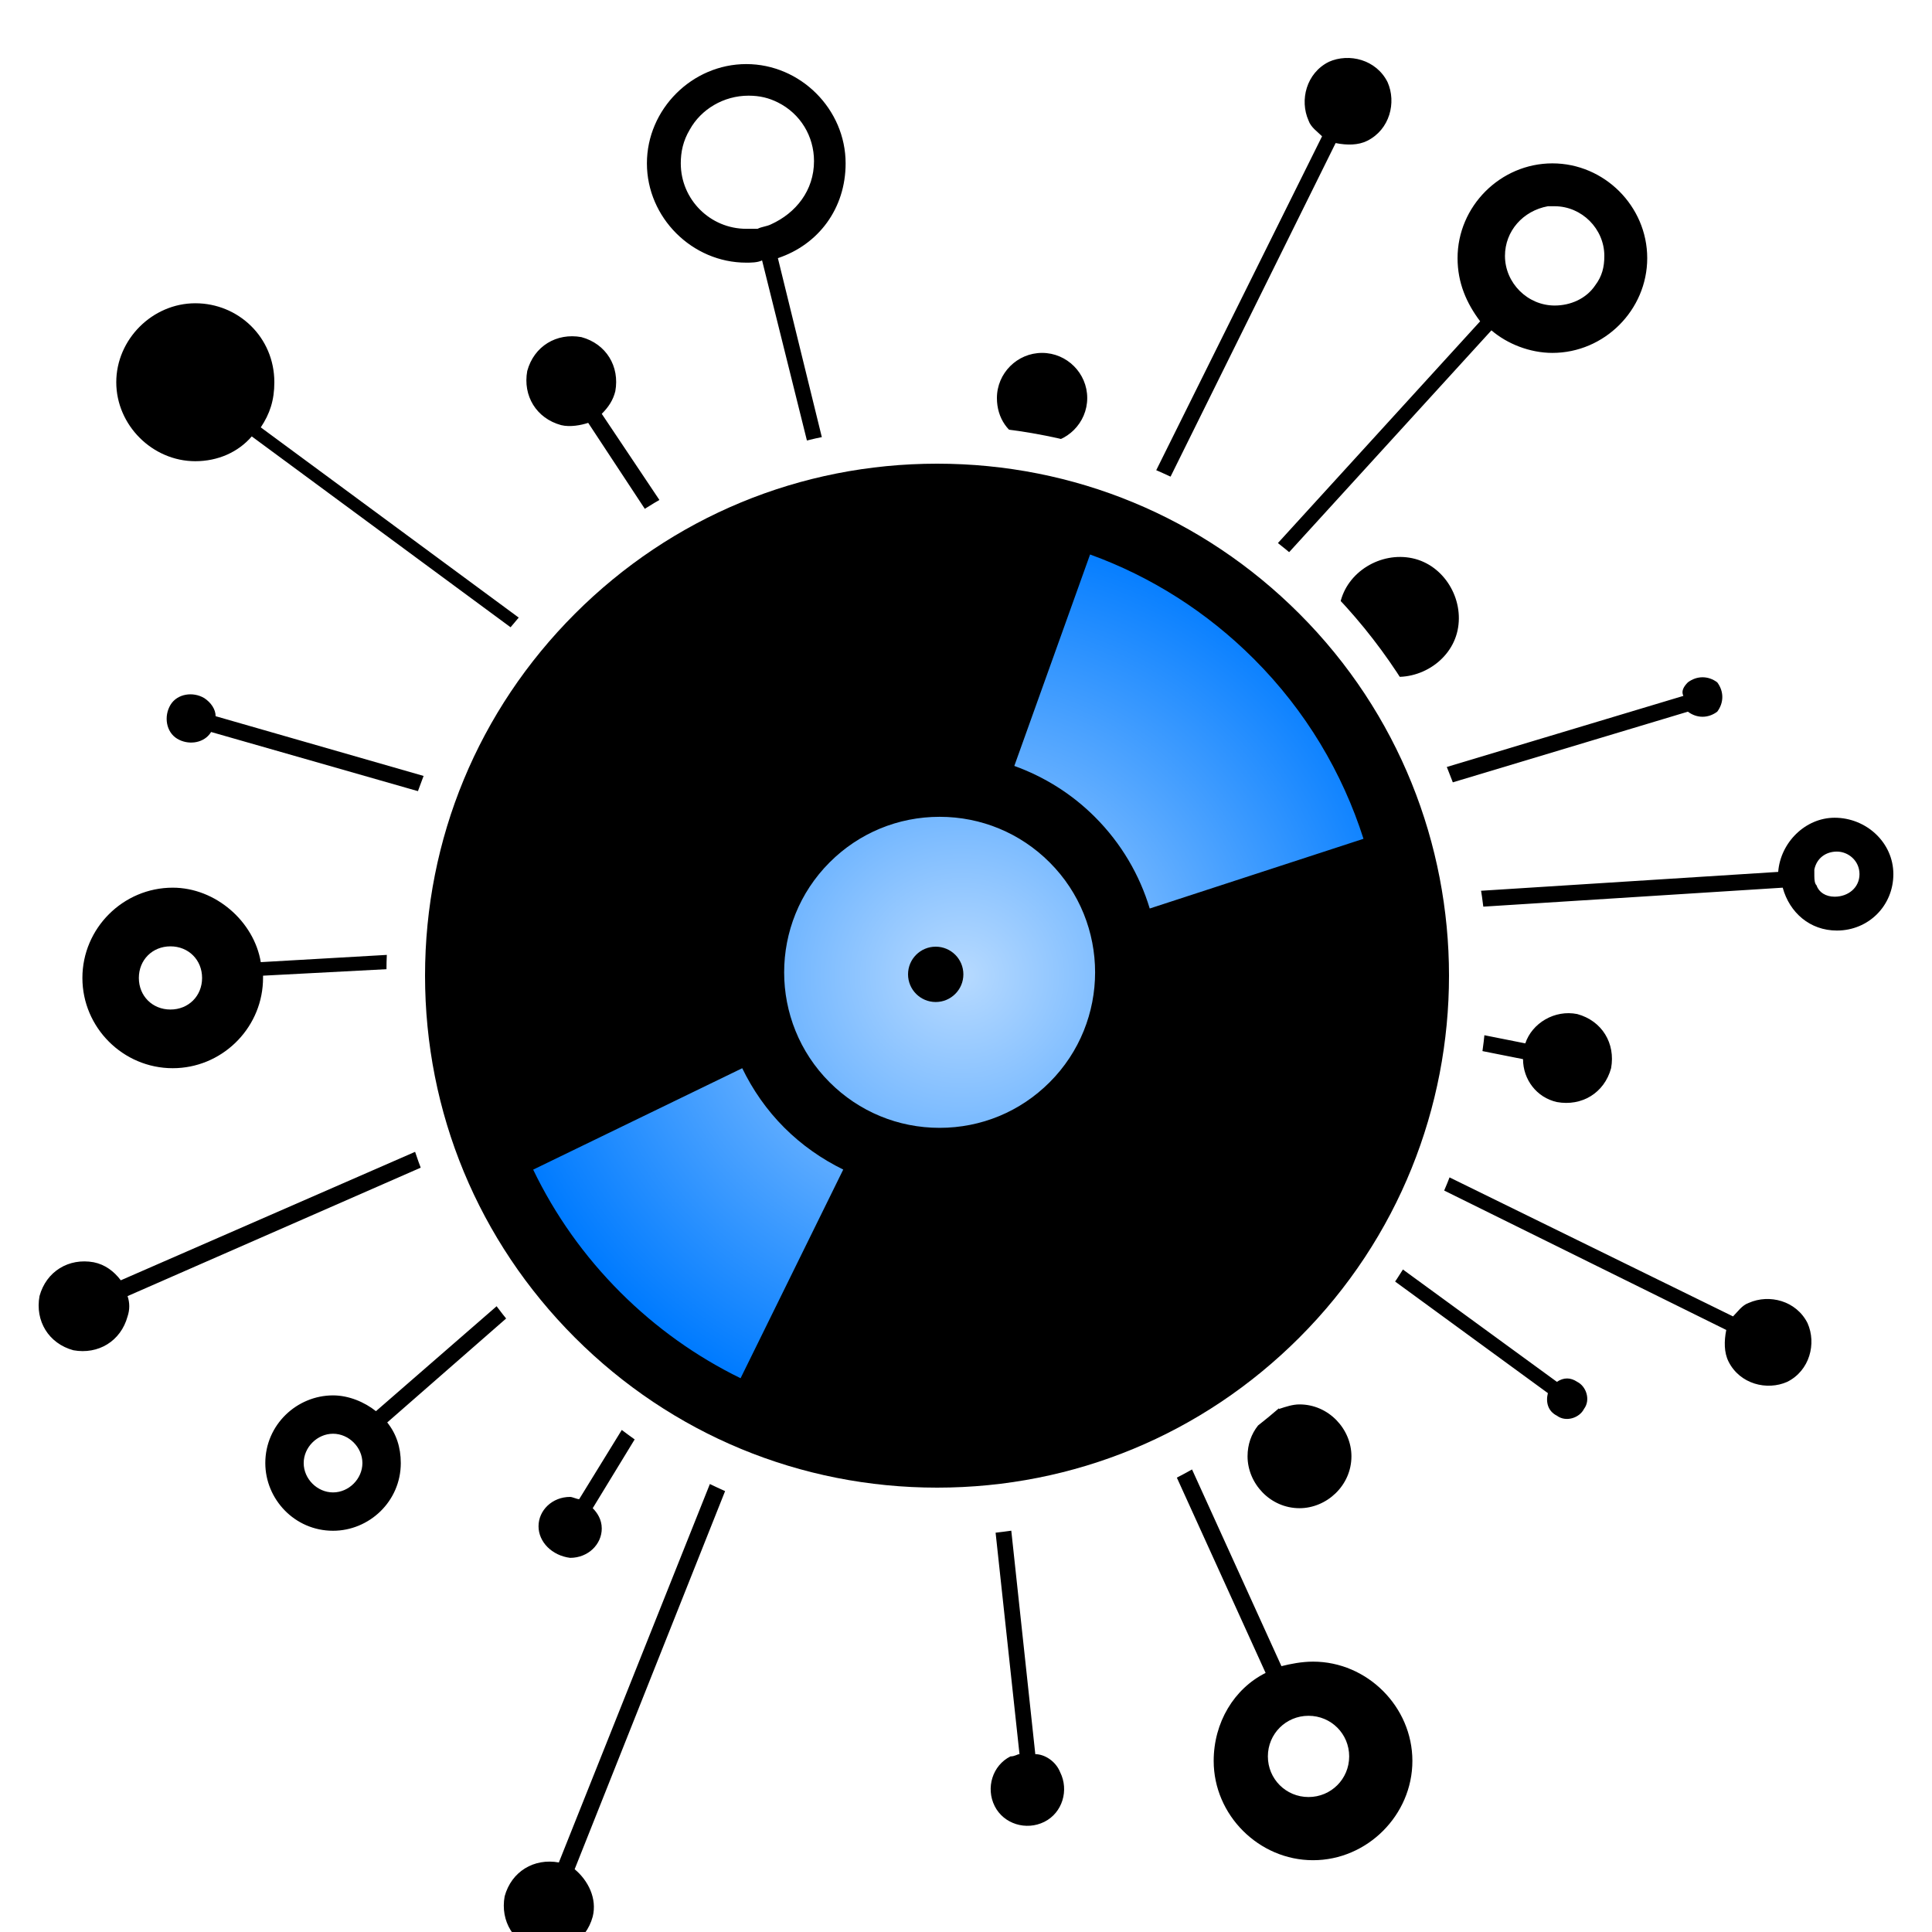
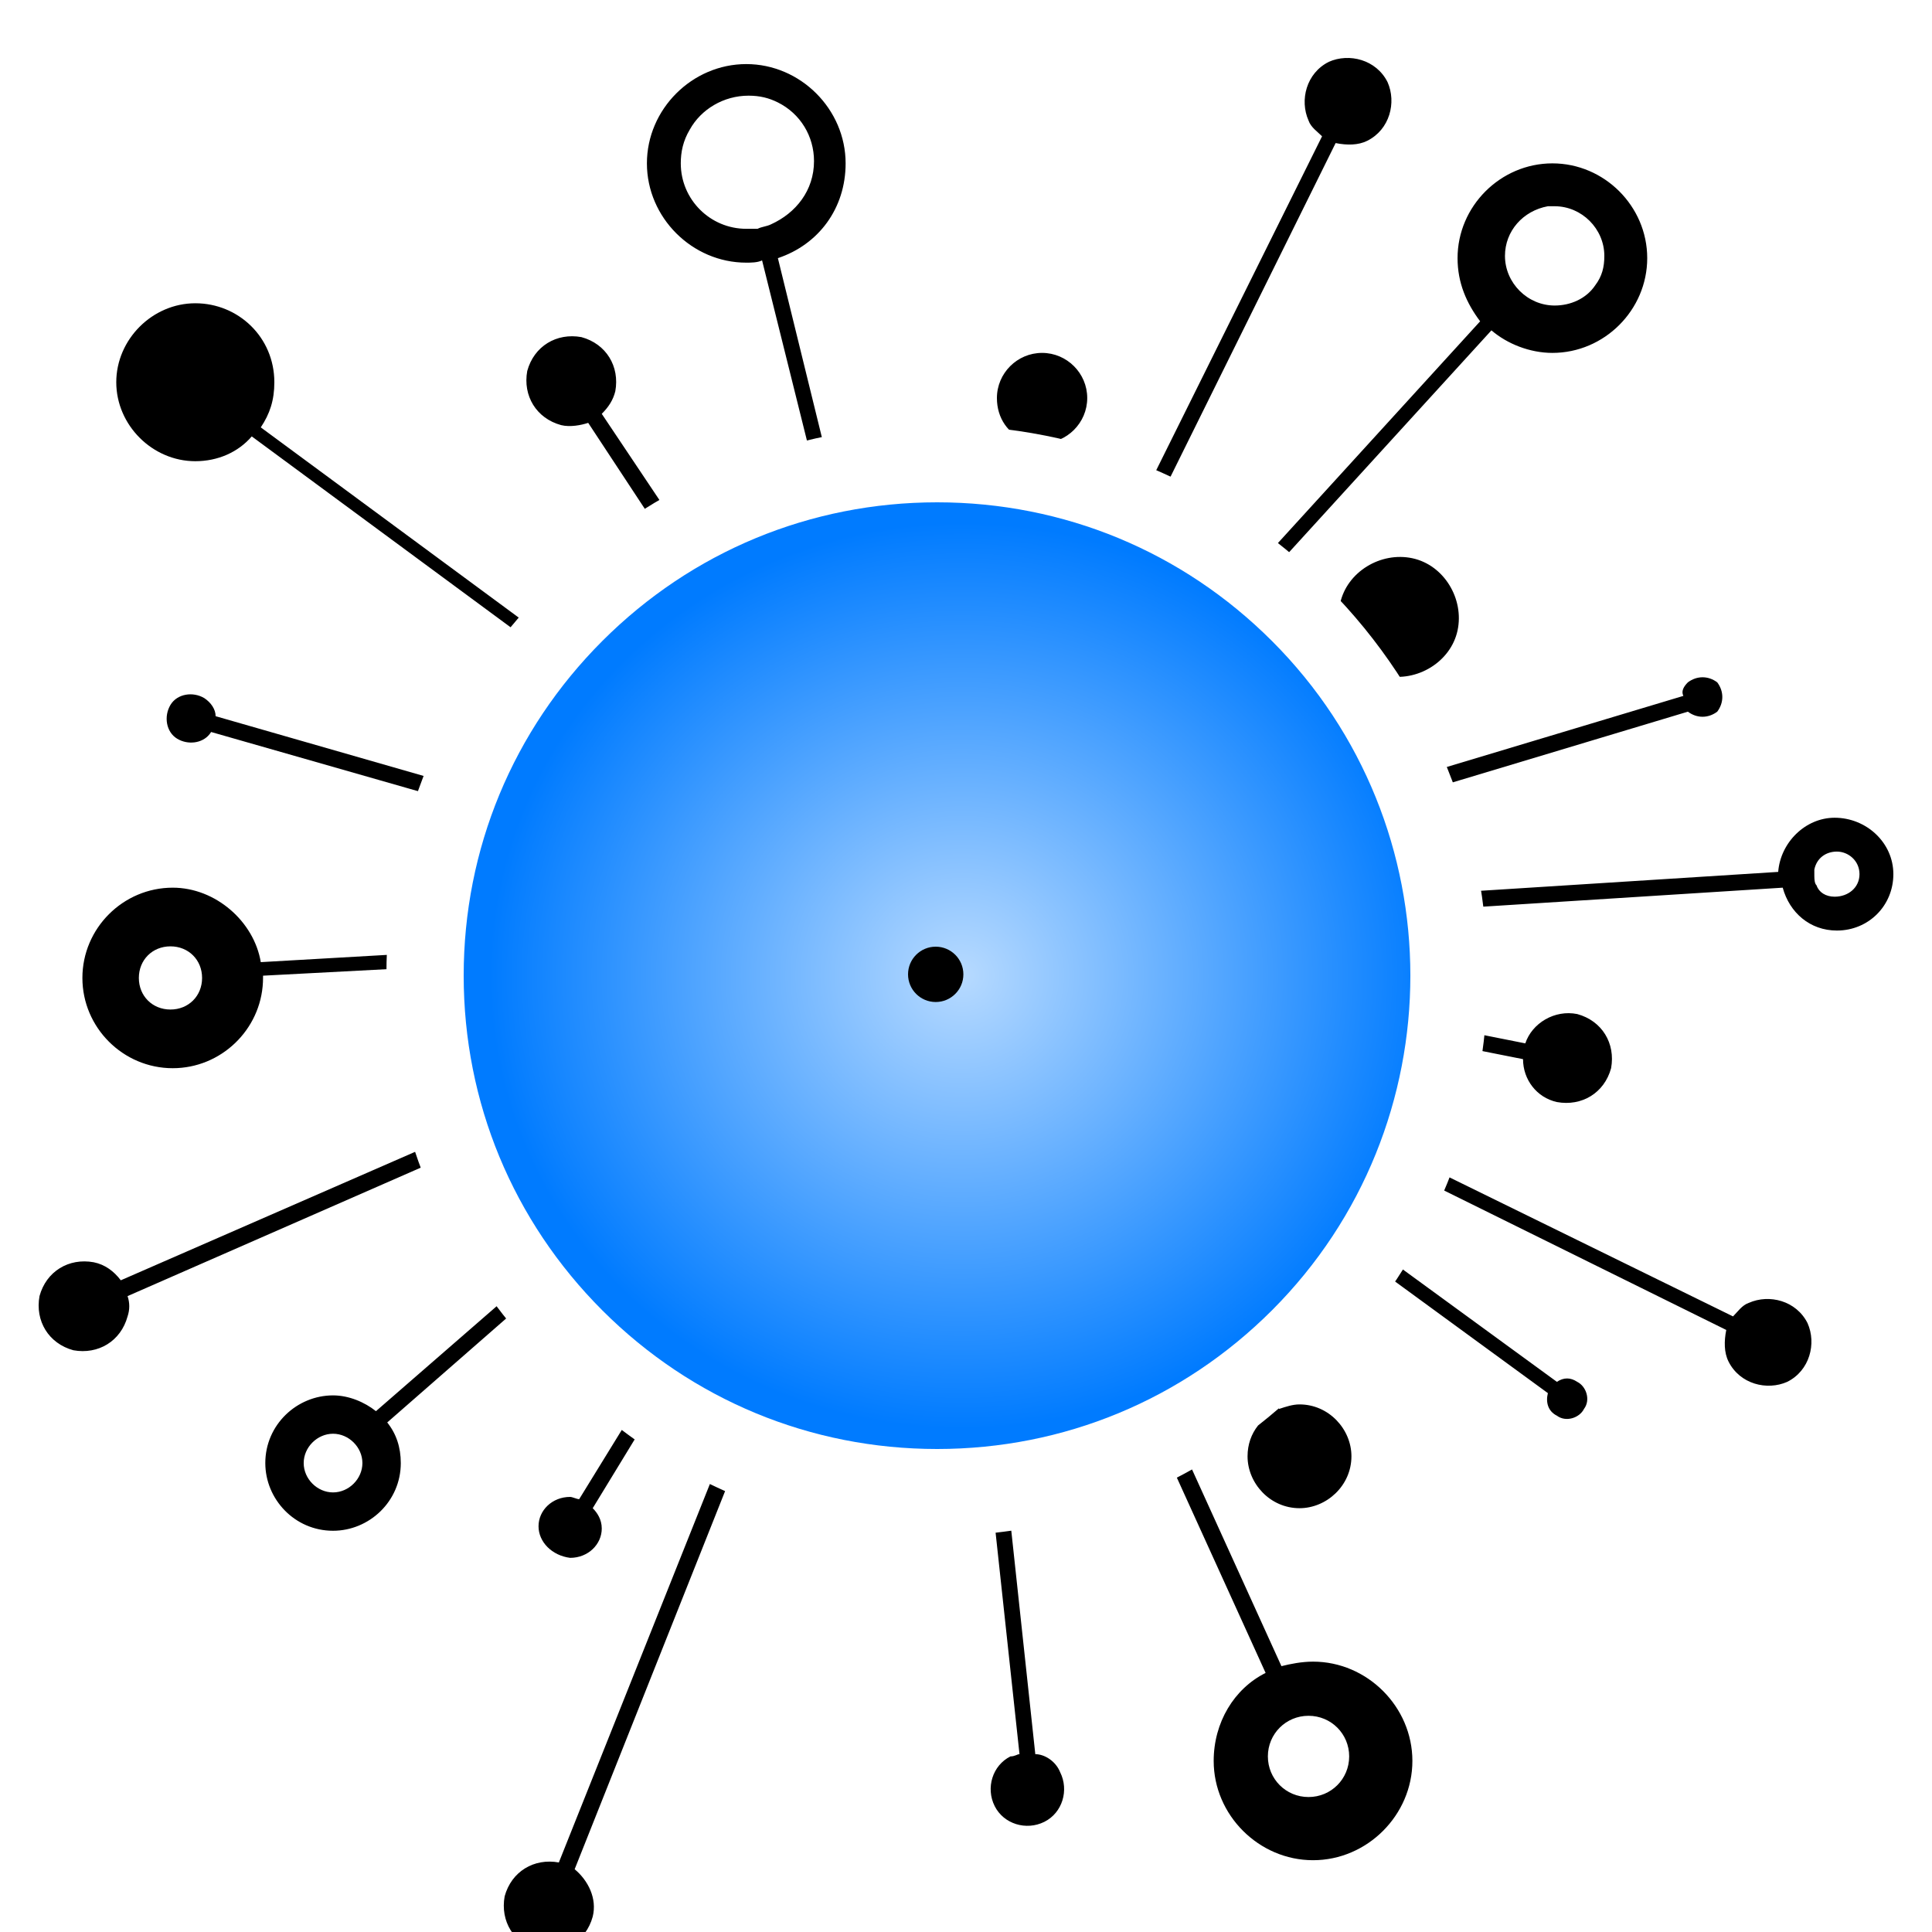
<svg xmlns="http://www.w3.org/2000/svg" xmlns:xlink="http://www.w3.org/1999/xlink" width="100px" height="100px" viewBox="0 0 100 100" version="1.1">
  <title>logo_keeprecord</title>
  <desc>Created with Sketch.</desc>
  <defs>
    <filter x="-12.5%" y="-12.2%" width="125.0%" height="124.5%" filterUnits="objectBoundingBox" id="filter-1">
      <feOffset dx="0" dy="2" in="SourceAlpha" result="shadowOffsetOuter1" />
      <feGaussianBlur stdDeviation="2" in="shadowOffsetOuter1" result="shadowBlurOuter1" />
      <feColorMatrix values="0 0 0 0 0   0 0 0 0 0   0 0 0 0 0  0 0 0 0.5 0" type="matrix" in="shadowBlurOuter1" result="shadowMatrixOuter1" />
      <feMerge>
        <feMergeNode in="shadowMatrixOuter1" />
        <feMergeNode in="SourceGraphic" />
      </feMerge>
    </filter>
    <radialGradient cx="50%" cy="50%" fx="50%" fy="50%" r="43.852%" id="radialGradient-2">
      <stop stop-color="#B7DAFF" offset="0%" />
      <stop stop-color="#007BFF" offset="100%" />
    </radialGradient>
    <path d="M67.249,31.762 C62.243,26.756 55.586,24 48.506,24 C41.426,24 34.77,26.756 29.763,31.762 C24.757,36.767 22,43.421 22,50.5 C22,57.579 24.757,64.233 29.763,69.239 C34.77,74.244 41.426,77 48.505,77 C55.586,77 62.242,74.244 67.249,69.238 C77.584,58.906 77.584,42.094 67.249,31.762 Z" id="path-3" />
    <filter x="-15.1%" y="-15.1%" width="130.2%" height="130.2%" filterUnits="objectBoundingBox" id="filter-4">
      <feMorphology radius="2" operator="dilate" in="SourceAlpha" result="shadowSpreadOuter1" />
      <feOffset dx="0" dy="0" in="shadowSpreadOuter1" result="shadowOffsetOuter1" />
      <feGaussianBlur stdDeviation="2" in="shadowOffsetOuter1" result="shadowBlurOuter1" />
      <feComposite in="shadowBlurOuter1" in2="SourceAlpha" operator="out" result="shadowBlurOuter1" />
      <feColorMatrix values="0 0 0 0 0   0 0 0 0 0   0 0 0 0 0  0 0 0 0.5 0" type="matrix" in="shadowBlurOuter1" />
    </filter>
  </defs>
  <g id="logo_keeprecord" stroke="none" stroke-width="1" fill="none" fill-rule="evenodd">
    <g id="logo_record_network">
      <g id="noun_net_2428552" filter="url(#filter-1)" stroke-width="1" fill-rule="evenodd" transform="translate(2, 1)" fill="#000000">
        <path d="M35.531,74.179 L27.744,93.751 C28.445,94.335 28.913,95.269 28.679,96.204 C28.329,97.488 27.16,98.189 25.874,97.955 C24.589,97.605 23.887,96.437 24.121,95.152 C24.472,93.868 25.64,93.167 26.926,93.401 L26.926,93.401 L34.743,73.813 C35.004,73.939 35.266,74.061 35.531,74.179 Z M59.7,73.059 L64.327,83.24 C64.794,83.123 65.378,83.006 65.963,83.006 C68.768,83.006 71.105,85.342 71.105,88.145 C71.105,90.948 68.768,93.284 65.963,93.284 C63.158,93.284 60.82,90.948 60.82,88.145 C60.82,86.159 61.872,84.408 63.508,83.59 L63.508,83.59 L58.914,73.483 C59.178,73.346 59.44,73.205 59.7,73.059 Z M50.344,76.228 L51.587,87.795 C52.055,87.795 52.639,88.145 52.873,88.729 C53.34,89.663 52.99,90.831 52.055,91.298 C51.119,91.765 49.951,91.415 49.483,90.481 C49.016,89.546 49.366,88.379 50.301,87.911 C50.535,87.911 50.652,87.795 50.769,87.795 L50.769,87.795 L49.532,76.332 C49.804,76.301 50.075,76.267 50.344,76.228 Z M65.729,85.809 C64.56,85.809 63.625,86.743 63.625,87.911 C63.625,89.079 64.56,90.014 65.729,90.014 C66.898,90.014 67.833,89.079 67.833,87.911 C67.833,86.743 66.898,85.809 65.729,85.809 Z M30.85,71.504 L28.679,75.064 C28.913,75.298 29.147,75.648 29.147,76.115 C29.147,76.933 28.445,77.634 27.51,77.634 C26.575,77.517 25.874,76.816 25.874,75.999 C25.874,75.181 26.575,74.48 27.51,74.48 C27.627,74.48 27.861,74.597 27.978,74.597 L27.978,74.597 L30.183,71.014 C30.403,71.18 30.625,71.344 30.85,71.504 Z M24.423,65.048 L18.043,70.626 C18.511,71.21 18.745,71.911 18.745,72.728 C18.745,74.714 17.108,76.232 15.238,76.232 C13.252,76.232 11.732,74.597 11.732,72.728 C11.732,70.743 13.368,69.225 15.238,69.225 C16.057,69.225 16.875,69.575 17.459,70.042 L17.459,70.042 L23.968,64.382 C24.117,64.607 24.268,64.829 24.423,65.048 Z M65.262,69.692 C66.781,69.692 67.95,70.976 67.95,72.378 C67.95,73.896 66.664,75.064 65.262,75.064 C63.742,75.064 62.573,73.779 62.573,72.378 C62.573,71.764 62.771,71.216 63.117,70.783 C63.483,70.496 63.841,70.201 64.191,69.898 L64.21,69.925 C64.56,69.809 64.911,69.692 65.262,69.692 Z M15.238,71.21 C14.42,71.21 13.719,71.911 13.719,72.728 C13.719,73.546 14.42,74.247 15.238,74.247 C16.057,74.247 16.758,73.546 16.758,72.728 C16.758,71.911 16.057,71.21 15.238,71.21 Z M70.215,62.418 L78.585,68.524 C78.936,68.29 79.287,68.29 79.637,68.524 C80.105,68.757 80.339,69.458 79.988,69.925 C79.754,70.392 79.053,70.626 78.585,70.276 C78.118,70.042 78.001,69.575 78.118,69.108 L78.118,69.108 L69.849,63.068 C69.974,62.853 70.096,62.636 70.215,62.418 Z M72.273,57.572 L87.702,65.137 C87.936,64.903 88.169,64.553 88.52,64.436 C89.572,63.969 90.974,64.319 91.559,65.487 C92.026,66.538 91.676,67.94 90.507,68.524 C89.455,68.991 88.052,68.641 87.468,67.473 C87.234,67.005 87.234,66.422 87.351,65.838 L87.351,65.838 L72.043,58.273 C72.122,58.041 72.199,57.807 72.273,57.572 Z M20.58,57.086 L4.603,64.086 C4.72,64.436 4.72,64.786 4.603,65.137 C4.252,66.422 3.083,67.122 1.798,66.889 C0.512,66.538 -0.189,65.37 0.045,64.086 C0.395,62.801 1.564,62.1 2.85,62.334 C3.434,62.451 3.901,62.801 4.252,63.268 L4.252,63.268 L20.349,56.242 C20.421,56.525 20.499,56.807 20.58,57.086 Z M76.949,51.005 C77.3,49.954 78.469,49.253 79.637,49.487 C80.923,49.837 81.624,51.005 81.39,52.29 C81.04,53.574 79.871,54.275 78.585,54.042 C77.534,53.808 76.832,52.874 76.832,51.822 L76.832,51.822 L73.45,51.15 C73.467,50.874 73.48,50.595 73.488,50.316 Z M6.94,42.946 C9.161,42.946 11.148,44.698 11.498,46.8 L11.498,46.8 L19.684,46.33 C19.655,46.579 19.629,46.83 19.607,47.081 L11.615,47.501 C11.615,47.618 11.615,47.618 11.615,47.618 L11.61,47.831 C11.498,50.303 9.44,52.29 6.94,52.29 C4.369,52.29 2.265,50.187 2.265,47.618 C2.265,45.049 4.369,42.946 6.94,42.946 Z M6.823,45.983 C5.888,45.983 5.187,46.684 5.187,47.618 C5.187,48.552 5.888,49.253 6.823,49.253 C7.758,49.253 8.46,48.552 8.46,47.618 C8.46,46.684 7.758,45.983 6.823,45.983 Z M92.961,39.326 C94.597,39.326 96,40.61 96,42.245 C96,43.881 94.714,45.165 93.078,45.165 C91.676,45.165 90.624,44.231 90.273,42.946 L90.273,42.946 L72.948,44.044 C72.892,43.77 72.832,43.497 72.767,43.226 L90.039,42.129 C90.156,40.61 91.442,39.326 92.961,39.326 Z M93.078,41.078 C92.494,41.078 92.026,41.428 91.909,42.012 L91.909,42.012 L91.91,42.362 C91.913,42.554 91.929,42.732 92.026,42.829 C92.143,43.18 92.494,43.413 92.961,43.413 C93.662,43.413 94.247,42.946 94.247,42.245 C94.247,41.545 93.662,41.078 93.078,41.078 Z M6.823,33.486 C7.174,32.902 7.992,32.785 8.577,33.136 C8.927,33.369 9.161,33.72 9.161,34.07 L9.161,34.07 L22.158,37.804 C22.036,38.058 21.918,38.313 21.803,38.571 L8.927,34.888 L8.927,34.888 L8.851,34.998 C8.468,35.485 7.719,35.565 7.174,35.238 C6.59,34.888 6.473,34.07 6.823,33.486 Z M85.364,32.318 C85.832,31.968 86.416,31.968 86.884,32.318 C87.234,32.785 87.234,33.369 86.884,33.836 C86.416,34.187 85.832,34.187 85.364,33.836 L85.364,33.836 L71.007,38.152 C70.886,37.891 70.761,37.632 70.631,37.376 L85.131,33.019 C85.014,32.785 85.131,32.552 85.364,32.318 Z M67.365,28.23 C67.716,26.595 69.469,25.544 71.105,25.895 C72.742,26.245 73.793,27.997 73.443,29.632 C73.092,31.267 71.339,32.318 69.703,31.968 C68.885,31.851 68.3,31.267 67.833,30.683 L67.833,30.683 L66.637,31.513 C66.466,31.322 66.292,31.133 66.116,30.947 L67.482,29.982 C67.248,29.398 67.248,28.814 67.365,28.23 Z M8.109,12.697 C10.33,12.697 12.2,14.449 12.2,16.785 C12.2,17.719 11.966,18.42 11.498,19.121 L11.498,19.121 L27.153,30.666 C27.001,30.823 26.85,30.982 26.7,31.143 L11.031,19.588 C10.33,20.405 9.278,20.872 8.109,20.872 C5.888,20.872 4.018,19.004 4.018,16.785 C4.018,14.566 5.888,12.697 8.109,12.697 Z M78.352,5.456 C81.04,5.456 83.26,7.675 83.26,10.361 C83.26,13.047 81.04,15.266 78.352,15.266 C77.183,15.266 76.014,14.799 75.196,14.099 L75.196,14.099 L62.647,27.859 C62.447,27.709 62.244,27.561 62.039,27.417 L74.612,13.631 C73.91,12.697 73.443,11.646 73.443,10.361 C73.443,7.675 75.664,5.456 78.352,5.456 Z M25.29,16.201 C25.64,14.916 26.809,14.215 28.095,14.449 C29.38,14.799 30.082,15.967 29.848,17.252 C29.731,17.719 29.497,18.069 29.147,18.42 L29.147,18.42 L33.946,25.59 C33.677,25.731 33.411,25.877 33.147,26.028 L28.445,18.887 C28.095,19.004 27.51,19.121 27.043,19.004 C25.757,18.653 25.056,17.485 25.29,16.201 Z M66.781,0.2 C67.833,-0.267 69.235,0.083 69.82,1.251 C70.287,2.302 69.937,3.704 68.768,4.288 C68.3,4.522 67.716,4.522 67.132,4.405 L67.132,4.405 L57.107,24.663 C56.856,24.556 56.603,24.452 56.349,24.353 L66.43,4.054 C66.197,3.821 65.846,3.587 65.729,3.237 C65.262,2.186 65.612,0.784 66.781,0.2 Z M36.627,0.317 C39.432,0.317 41.769,2.653 41.769,5.456 C41.769,7.792 40.367,9.66 38.263,10.361 L38.263,10.361 L41.363,22.988 C41.107,23.037 40.852,23.09 40.599,23.147 L37.445,10.478 C37.211,10.595 36.861,10.595 36.627,10.595 C33.822,10.595 31.484,8.259 31.484,5.456 C31.484,2.653 33.822,0.317 36.627,0.317 Z M51.938,15.266 C53.223,15.266 54.275,16.318 54.275,17.602 C54.275,18.887 53.223,19.938 51.938,19.938 L51.938,19.938 L51.342,22.933 C51.071,22.884 50.798,22.839 50.524,22.798 L51.119,19.821 C50.184,19.471 49.6,18.653 49.6,17.602 C49.6,16.318 50.652,15.266 51.938,15.266 Z M78.469,7.675 L78.118,7.675 C76.832,7.909 75.897,8.96 75.897,10.244 C75.897,11.646 77.066,12.814 78.469,12.814 C79.287,12.814 80.105,12.463 80.572,11.763 C80.923,11.295 81.04,10.828 81.04,10.244 C81.04,8.843 79.871,7.675 78.469,7.675 L78.469,7.675 Z M36.744,1.952 C35.458,1.952 34.289,2.653 33.705,3.704 C33.354,4.288 33.237,4.872 33.237,5.456 C33.237,7.325 34.757,8.843 36.627,8.843 L36.627,8.843 L37.211,8.843 C37.445,8.726 37.679,8.726 37.912,8.609 C39.198,8.025 40.133,6.857 40.133,5.339 C40.133,4.054 39.432,2.886 38.263,2.302 C37.796,2.069 37.328,1.952 36.744,1.952 Z" id="Combined-Shape" fill-rule="nonzero" />
      </g>
      <g id="Shape" fill-rule="nonzero">
        <use fill="black" fill-opacity="1" filter="url(#filter-4)" xlink:href="#path-3" />
        <use stroke="#FFFFFF" stroke-width="4" fill="url(#radialGradient-2)" xlink:href="#path-3" />
      </g>
      <g id="noun_Network_1571006" stroke-width="1" fill-rule="evenodd" transform="translate(22, 24)" fill="#000000">
        <g id="noun_Record_16289" fill-rule="nonzero">
-           <path d="M45.249,7.762 C40.243,2.756 33.586,0 26.506,0 C19.426,0 12.77,2.756 7.763,7.762 C2.757,12.767 0,19.421 0,26.5 C0,33.579 2.757,40.233 7.763,45.239 C12.77,50.244 19.426,53 26.505,53 C33.586,53 40.242,50.244 45.249,45.238 C55.584,34.906 55.584,18.094 45.249,7.762 Z M20.942,20.635 C22.462,19.115 24.484,18.278 26.634,18.278 C28.785,18.278 30.807,19.116 32.328,20.636 C35.467,23.774 35.467,28.881 32.328,32.019 C30.807,33.54 28.785,34.377 26.634,34.377 C24.484,34.377 22.462,33.54 20.941,32.019 C17.803,28.882 17.803,23.774 20.942,20.635 Z M48.574,19.416 L37.51,23.024 C36.986,21.29 36.043,19.657 34.675,18.289 C33.476,17.089 32.051,16.204 30.501,15.644 L34.422,4.7 C37.573,5.842 40.462,7.668 42.902,10.108 C45.6,12.806 47.487,16.01 48.574,19.416 Z M5.597,36.54 L16.418,31.291 C16.956,32.401 17.674,33.446 18.594,34.366 C19.498,35.269 20.531,35.99 21.646,36.536 L16.332,47.337 C14.056,46.224 11.955,44.734 10.111,42.891 C8.231,41.012 6.717,38.867 5.597,36.54 Z" id="Shape" />
          <circle id="Oval" cx="26.432" cy="26.432" r="1.432" />
        </g>
      </g>
    </g>
  </g>
</svg>